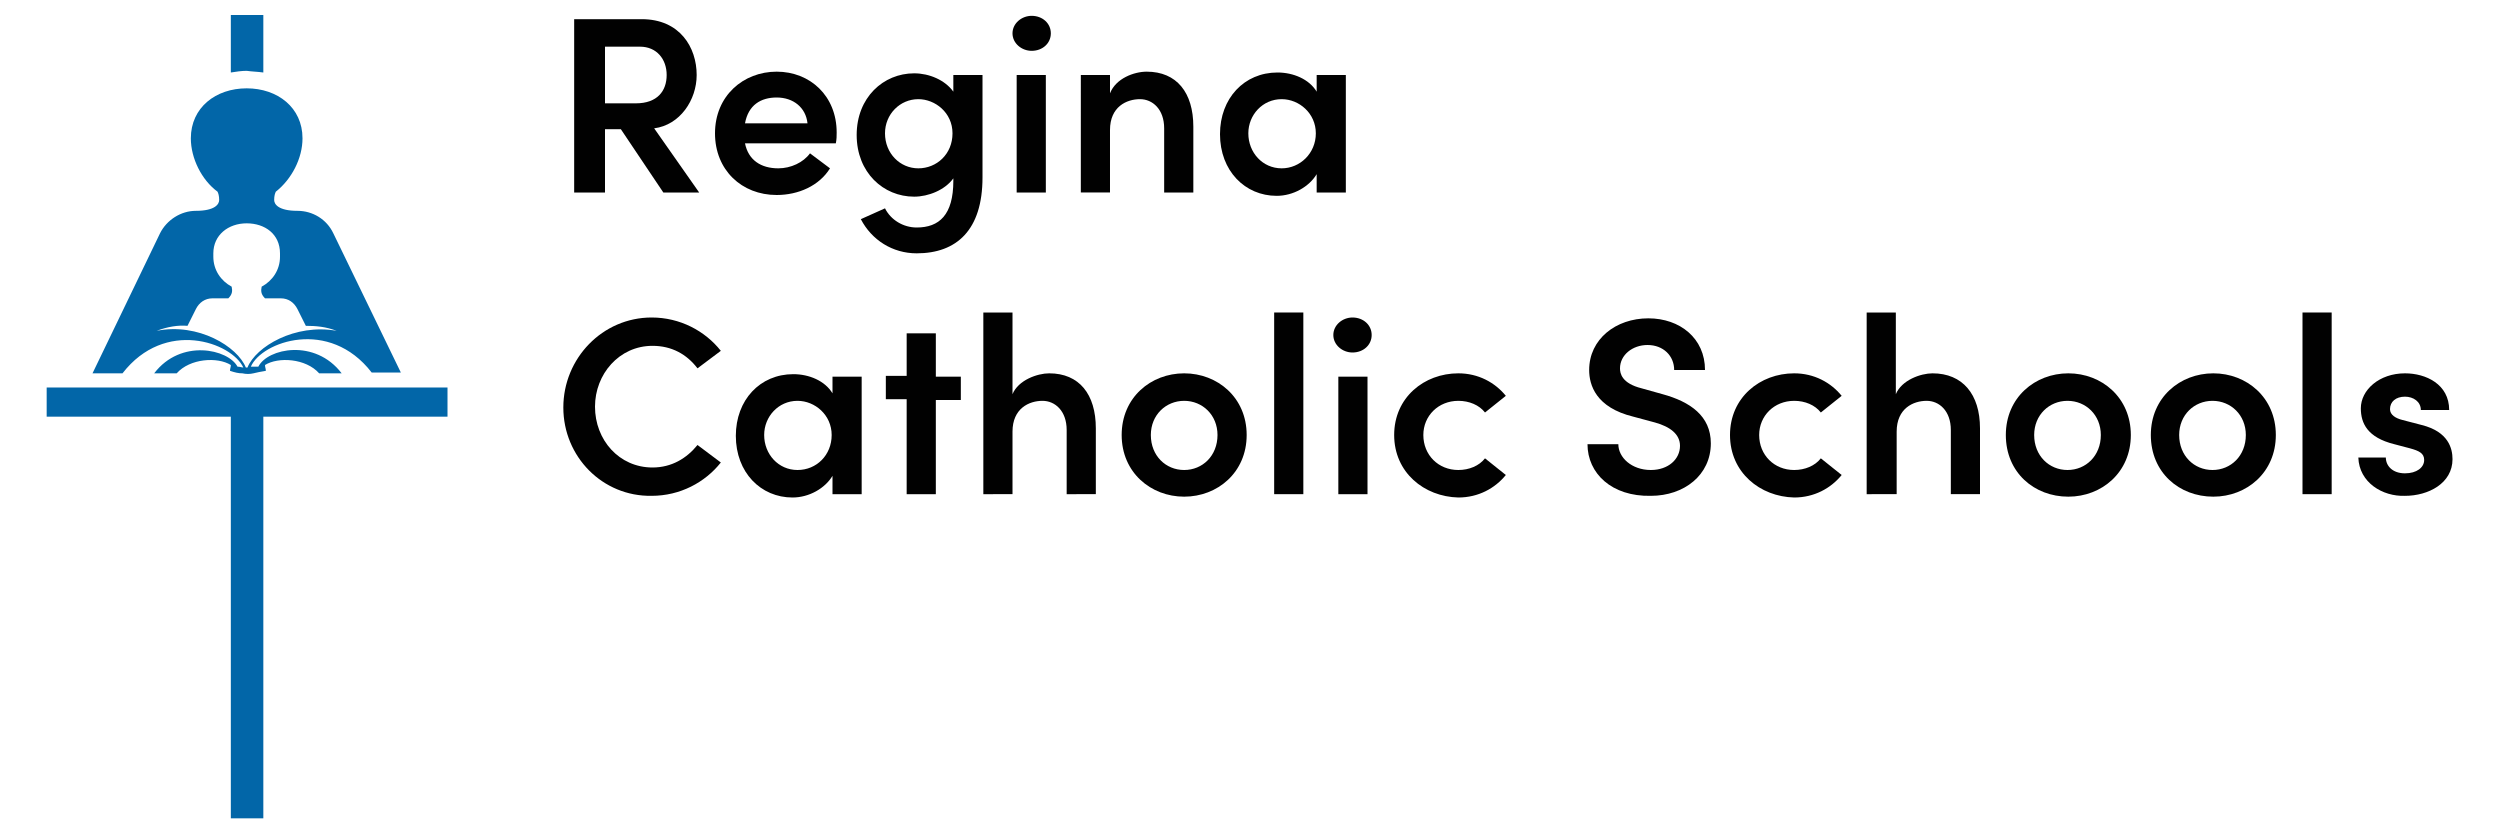
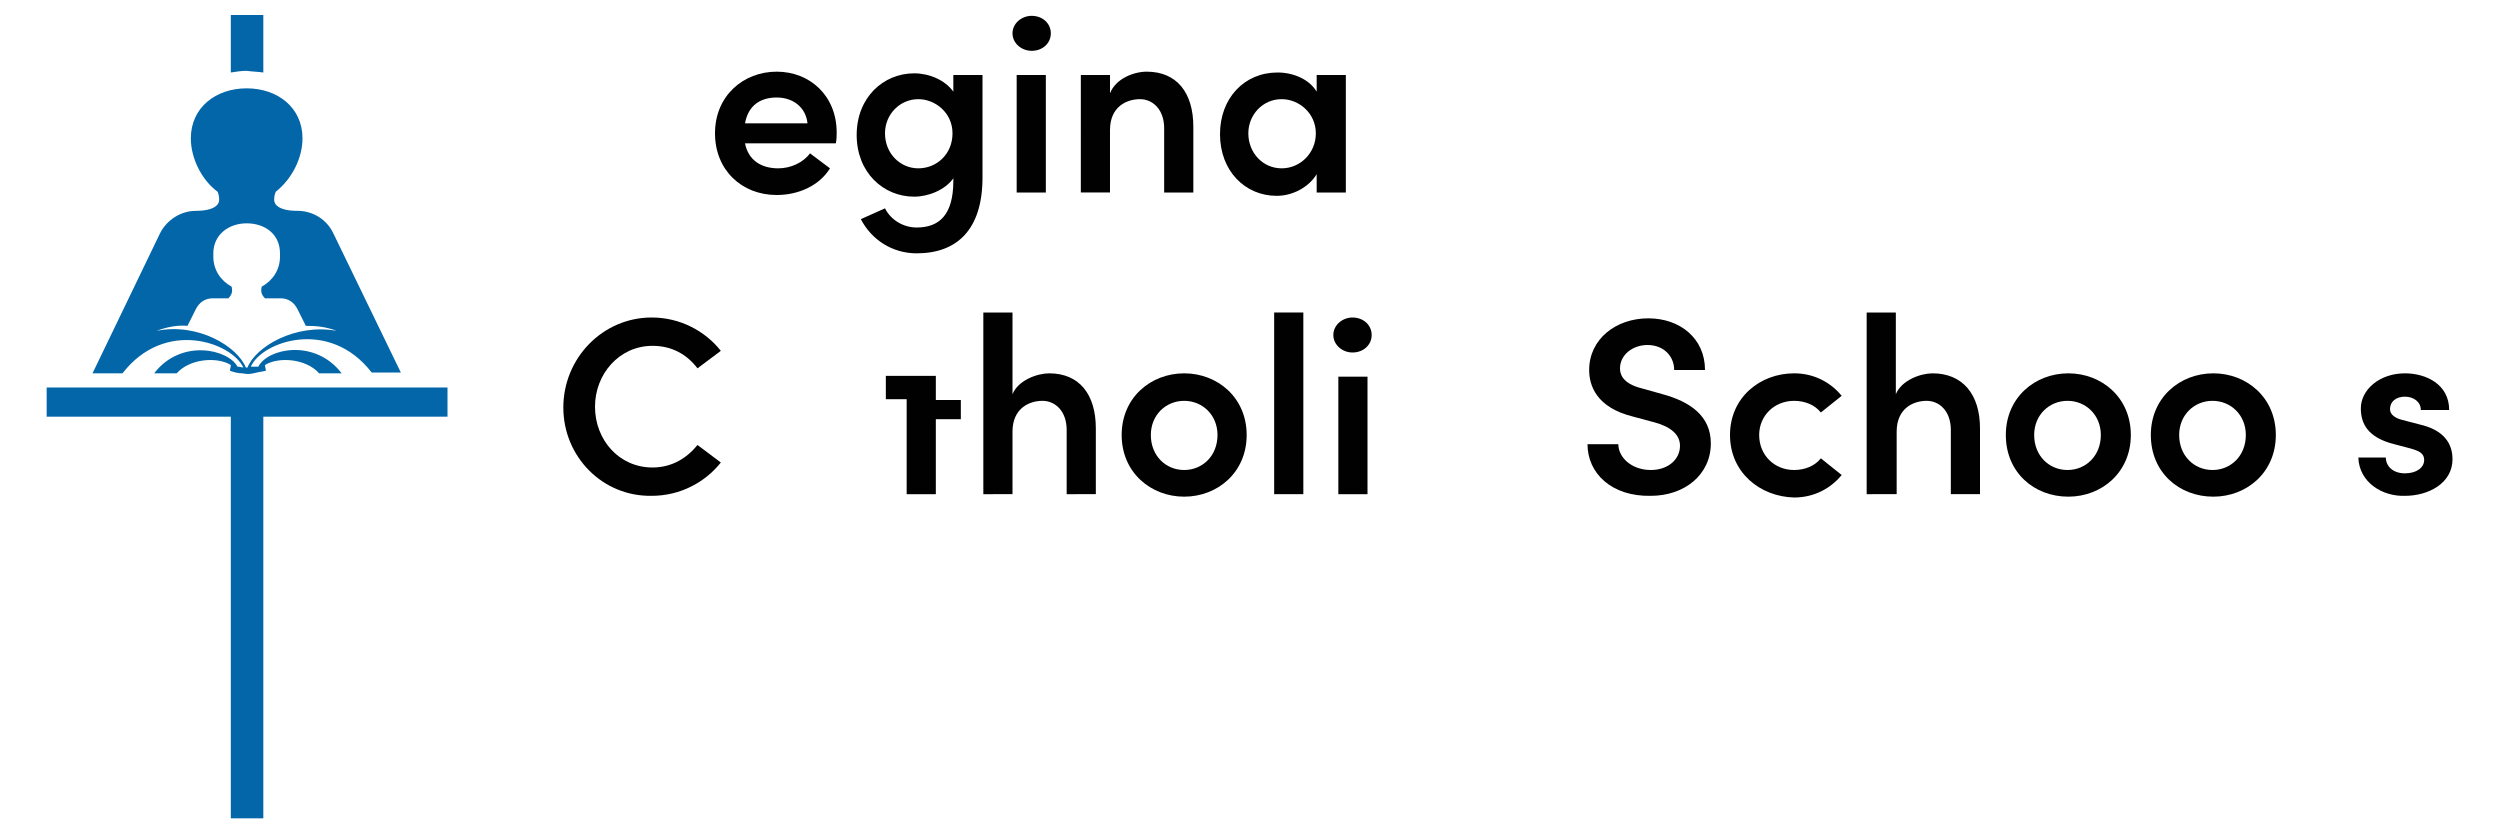
<svg xmlns="http://www.w3.org/2000/svg" version="1.1" id="Layer_1" x="0px" y="0px" viewBox="0 0 300 100" style="enable-background:new 0 0 300 100;" xml:space="preserve">
  <style type="text/css">
	.st0{fill:#010101;}
	.st1{fill:#0266A8;}
</style>
  <g>
    <g>
-       <path class="st0" d="M79.6,23.1l-5.1-7.6h-1.9v7.6h-3.7V2.3H77c4.6,0,6.6,3.4,6.6,6.7c0,3-2,6-5.1,6.4l5.4,7.7L79.6,23.1    L79.6,23.1z M72.6,5.6v6.8h3.7c2.6,0,3.7-1.5,3.7-3.4c0-1.9-1.2-3.4-3.2-3.4L72.6,5.6L72.6,5.6z" />
      <path class="st0" d="M100.3,17.2H89.4c0.4,2,1.9,3,4,3c1.5,0,3-0.7,3.8-1.8l2.4,1.8c-1.3,2.1-3.8,3.2-6.4,3.2    c-4.2,0-7.4-3-7.4-7.4c0-4.5,3.4-7.4,7.4-7.4c4,0,7.2,2.9,7.2,7.3C100.4,16.3,100.4,16.7,100.3,17.2z M96.9,14.8    c-0.2-1.9-1.7-3.1-3.7-3.1c-1.9,0-3.4,0.9-3.8,3.1H96.9z" />
      <path class="st0" d="M114.4,9h3.5v12.3c0,6.3-3.1,9.1-7.9,9.1c-2.9,0-5.4-1.6-6.7-4.1l2.9-1.3c0.7,1.4,2.2,2.3,3.8,2.3    c2.7,0,4.4-1.5,4.4-5.6v-0.3c-1,1.4-3,2.2-4.7,2.2c-3.7,0-6.9-2.9-6.9-7.4c0-4.5,3.2-7.4,6.9-7.4c1.8,0,3.7,0.8,4.7,2.2L114.4,9    L114.4,9z M114.3,16c0-2.5-2.1-4.1-4.1-4.1c-2.2,0-4,1.8-4,4.1c0,2.4,1.8,4.2,4,4.2C112.4,20.2,114.3,18.5,114.3,16z" />
      <path class="st0" d="M121.5,4c0-1.2,1.1-2.1,2.3-2.1c1.3,0,2.3,0.9,2.3,2.1c0,1.2-1,2.1-2.3,2.1C122.6,6.1,121.5,5.2,121.5,4z     M122,23.1V9h3.5v14.1H122z" />
      <path id="XMLID_27_" class="st0" d="M143.2,15.2v7.9h-3.5v-7.7c0-2.3-1.4-3.5-2.9-3.5c-1.6,0-3.6,0.9-3.6,3.7v7.5h-3.5V9h3.5v2.2    c0.7-1.8,2.9-2.6,4.4-2.6C141.2,8.6,143.2,11.1,143.2,15.2z" />
      <path class="st0" d="M158,9h3.5v14.1H158v-2.2c-0.9,1.5-2.8,2.6-4.8,2.6c-3.8,0-6.8-3-6.8-7.4c0-4.3,2.9-7.4,6.9-7.4    c1.9,0,3.8,0.8,4.7,2.3L158,9L158,9z M157.9,16c0-2.4-2-4.1-4.1-4.1c-2.3,0-4,1.9-4,4.1c0,2.3,1.7,4.2,4,4.2    C156,20.2,157.9,18.4,157.9,16z" />
      <path id="XMLID_24_" class="st0" d="M67.6,48.9c0-5.9,4.7-10.8,10.6-10.8c3.4,0,6.4,1.6,8.3,4l-2.8,2.1c-1.3-1.7-3.1-2.7-5.4-2.7    c-4,0-6.9,3.4-6.9,7.3c0,4,2.9,7.3,6.9,7.3c2.3,0,4.1-1.1,5.4-2.7l2.8,2.1c-1.9,2.4-4.9,4-8.3,4C72.3,59.6,67.6,54.8,67.6,48.9z" />
-       <path class="st0" d="M99.9,45.2h3.5v14.1h-3.5v-2.2c-0.9,1.5-2.8,2.6-4.8,2.6c-3.8,0-6.8-3-6.8-7.4c0-4.3,2.9-7.4,6.9-7.4    c1.9,0,3.8,0.8,4.7,2.3L99.9,45.2L99.9,45.2z M99.8,52.2c0-2.4-2-4.1-4.1-4.1c-2.3,0-4,1.9-4,4.1c0,2.3,1.7,4.2,4,4.2    C98,56.4,99.8,54.6,99.8,52.2z" />
-       <path id="XMLID_21_" class="st0" d="M115.3,45.2v2.8h-3v11.3h-3.5V47.9h-2.5v-2.8h2.5V40h3.5v5.2H115.3z" />
+       <path id="XMLID_21_" class="st0" d="M115.3,45.2v2.8h-3v11.3h-3.5V47.9h-2.5v-2.8h2.5h3.5v5.2H115.3z" />
      <path id="XMLID_20_" class="st0" d="M131.5,51.4v7.9H128v-7.7c0-2.3-1.4-3.5-2.9-3.5c-1.6,0-3.6,0.9-3.6,3.7v7.5H118V37.5h3.5v9.8    c0.7-1.7,3-2.5,4.4-2.5C129.5,44.8,131.5,47.3,131.5,51.4z" />
      <path class="st0" d="M134.6,52.2c0-4.5,3.5-7.4,7.5-7.4s7.5,2.9,7.5,7.4c0,4.5-3.5,7.4-7.5,7.4S134.6,56.7,134.6,52.2z     M146.1,52.2c0-2.4-1.8-4.1-4-4.1c-2.2,0-4,1.7-4,4.1c0,2.5,1.8,4.2,4,4.2C144.3,56.4,146.1,54.7,146.1,52.2z" />
      <path id="XMLID_17_" class="st0" d="M152.9,59.3V37.5h3.5v21.8H152.9z" />
      <path class="st0" d="M160,40.2c0-1.2,1.1-2.1,2.3-2.1c1.3,0,2.3,0.9,2.3,2.1c0,1.2-1,2.1-2.3,2.1C161.1,42.3,160,41.4,160,40.2z     M160.6,59.3V45.2h3.5v14.1H160.6z" />
-       <path id="XMLID_14_" class="st0" d="M167.3,52.2c0-4.5,3.6-7.4,7.7-7.4c2.4,0,4.4,1.1,5.7,2.7l-2.5,2c-0.7-0.9-1.9-1.4-3.2-1.4    c-2.4,0-4.2,1.8-4.2,4.1c0,2.4,1.8,4.2,4.2,4.2c1.3,0,2.5-0.5,3.2-1.4l2.5,2c-1.3,1.6-3.3,2.7-5.7,2.7    C170.9,59.6,167.3,56.7,167.3,52.2z" />
      <path id="XMLID_13_" class="st0" d="M190.5,53.3h3.7c0,1.6,1.6,3.1,3.9,3.1c2.1,0,3.5-1.3,3.5-2.9c0-1.4-1.2-2.3-3-2.8l-2.6-0.7    c-4.5-1.1-5.3-3.8-5.3-5.6c0-3.7,3.2-6.2,7.1-6.2c3.8,0,6.8,2.4,6.8,6.2h-3.7c0-1.7-1.3-3-3.2-3c-1.8,0-3.3,1.2-3.3,2.8    c0,0.6,0.2,1.8,2.6,2.4l2.5,0.7c3.3,0.9,5.8,2.6,5.8,5.9c0,3.8-3.2,6.3-7.2,6.3C193.4,59.6,190.5,56.8,190.5,53.3z" />
      <path id="XMLID_12_" class="st0" d="M207.6,52.2c0-4.5,3.6-7.4,7.7-7.4c2.4,0,4.4,1.1,5.7,2.7l-2.5,2c-0.7-0.9-1.9-1.4-3.2-1.4    c-2.4,0-4.2,1.8-4.2,4.1c0,2.4,1.8,4.2,4.2,4.2c1.3,0,2.5-0.5,3.2-1.4l2.5,2c-1.3,1.6-3.3,2.7-5.7,2.7    C211.2,59.6,207.6,56.7,207.6,52.2z" />
      <path id="XMLID_11_" class="st0" d="M237.6,51.4v7.9h-3.5v-7.7c0-2.3-1.4-3.5-2.9-3.5c-1.6,0-3.6,0.9-3.6,3.7v7.5H224V37.5h3.5    v9.8c0.7-1.7,3-2.5,4.4-2.5C235.5,44.8,237.6,47.3,237.6,51.4z" />
      <path class="st0" d="M240.7,52.2c0-4.5,3.5-7.4,7.5-7.4c4,0,7.5,2.9,7.5,7.4c0,4.5-3.5,7.4-7.5,7.4    C244.1,59.6,240.7,56.7,240.7,52.2z M252.1,52.2c0-2.4-1.8-4.1-4-4.1s-4,1.7-4,4.1c0,2.5,1.8,4.2,4,4.2S252.1,54.7,252.1,52.2z" />
      <path class="st0" d="M258.1,52.2c0-4.5,3.5-7.4,7.5-7.4c4,0,7.5,2.9,7.5,7.4c0,4.5-3.5,7.4-7.5,7.4    C261.5,59.6,258.1,56.7,258.1,52.2z M269.5,52.2c0-2.4-1.8-4.1-4-4.1c-2.2,0-4,1.7-4,4.1c0,2.5,1.8,4.2,4,4.2    C267.7,56.4,269.5,54.7,269.5,52.2z" />
-       <path id="XMLID_6_" class="st0" d="M276.3,59.3V37.5h3.5v21.8H276.3z" />
      <path id="XMLID_5_" class="st0" d="M283,54.9h3.3c0,1,0.8,1.9,2.3,1.9c1.4,0,2.3-0.7,2.3-1.6c0-0.8-0.6-1.1-1.7-1.4l-1.9-0.5    c-3.2-0.8-4-2.5-4-4.3c0-2.2,2.2-4.2,5.3-4.2c2.5,0,5.3,1.3,5.3,4.4h-3.4c0-1-0.9-1.6-1.9-1.6c-1.1,0-1.8,0.6-1.8,1.5    c0,0.7,0.7,1.1,1.5,1.3l2.3,0.6c3.2,0.8,3.7,2.8,3.7,4.1c0,2.9-2.9,4.4-5.7,4.4C285.9,59.6,283.1,57.9,283,54.9z" />
    </g>
    <g>
      <g>
        <polygon id="XMLID_4_" class="st1" points="53.7,46.5 31.6,46.5 27.7,46.5 5.6,46.5 5.6,50 27.7,50 27.7,53.4 27.7,98.2      31.6,98.2 31.6,53.4 31.6,50 53.7,50    " />
        <path class="st1" d="M14.7,44.8c5.1-6.6,13.1-3.7,14.5-0.7c-0.2,0-0.4-0.1-0.7-0.1c-1.1-2.1-6.8-3.4-10,0.8c1.4,0,2,0,2.7,0l0,0     c1.6-1.8,4.9-2,6.5-1c0,0.3-0.1,0.4-0.1,0.7c0.6,0.2,1,0.3,1.5,0.3c0.4,0.1,0.9,0.1,1.3,0c0.4-0.1,0.9-0.2,1.5-0.3     c0-0.3-0.1-0.4-0.1-0.7c1.6-1,4.9-0.8,6.5,1l0,0c0.7,0,1.3,0,2.7,0c-3.2-4.2-8.9-3-10-0.8C30.5,44,30.3,44,30.1,44     c1.3-3,9.4-5.9,14.5,0.7c1.6,0,2.3,0,3.5,0l0,0l0,0L40,28c-0.8-1.7-2.5-2.7-4.3-2.7c-2.3,0-2.8-0.8-2.8-1.3c0-0.5,0.1-0.8,0.2-1     c1.9-1.5,3.2-4,3.2-6.4c0-3.7-3-6-6.7-6c-3.7,0-6.7,2.3-6.7,6c0,2.4,1.3,5,3.2,6.4c0.1,0.2,0.2,0.5,0.2,1c0,0.5-0.5,1.3-2.8,1.3     c-1.8,0-3.5,1.1-4.3,2.7l-8.1,16.8l0,0l0,0C12.3,44.8,13.1,44.8,14.7,44.8z M22.5,39.1l1-2c0.4-0.8,1.1-1.3,2-1.3h1.3h0.6     c0.5-0.5,0.5-0.9,0.4-1.4c-1.3-0.7-2.2-2-2.2-3.6c0-0.1,0-0.2,0-0.3c0,0,0-0.1,0-0.1c0-2.2,1.8-3.6,4-3.6c2.2,0,4,1.3,4,3.6     c0,0,0,0.1,0,0.1c0,0.1,0,0.2,0,0.3c0,1.6-0.9,2.9-2.2,3.6c-0.1,0.5-0.1,0.9,0.4,1.4h0.6h1.3c0.9,0,1.6,0.5,2,1.3l1,2     c1.2,0,2.4,0.1,3.7,0.6c-5-0.9-9.7,1.9-10.7,4.4c-0.1,0-0.1,0-0.2,0c-1-2.5-5.7-5.4-10.7-4.4C20.1,39.2,21.4,39,22.5,39.1z" />
        <path id="XMLID_1_" class="st1" d="M31.6,8.7V1.8h-3.9v6.9c0.6-0.1,1.3-0.2,1.9-0.2C30.3,8.6,30.9,8.6,31.6,8.7z" />
      </g>
    </g>
  </g>
</svg>